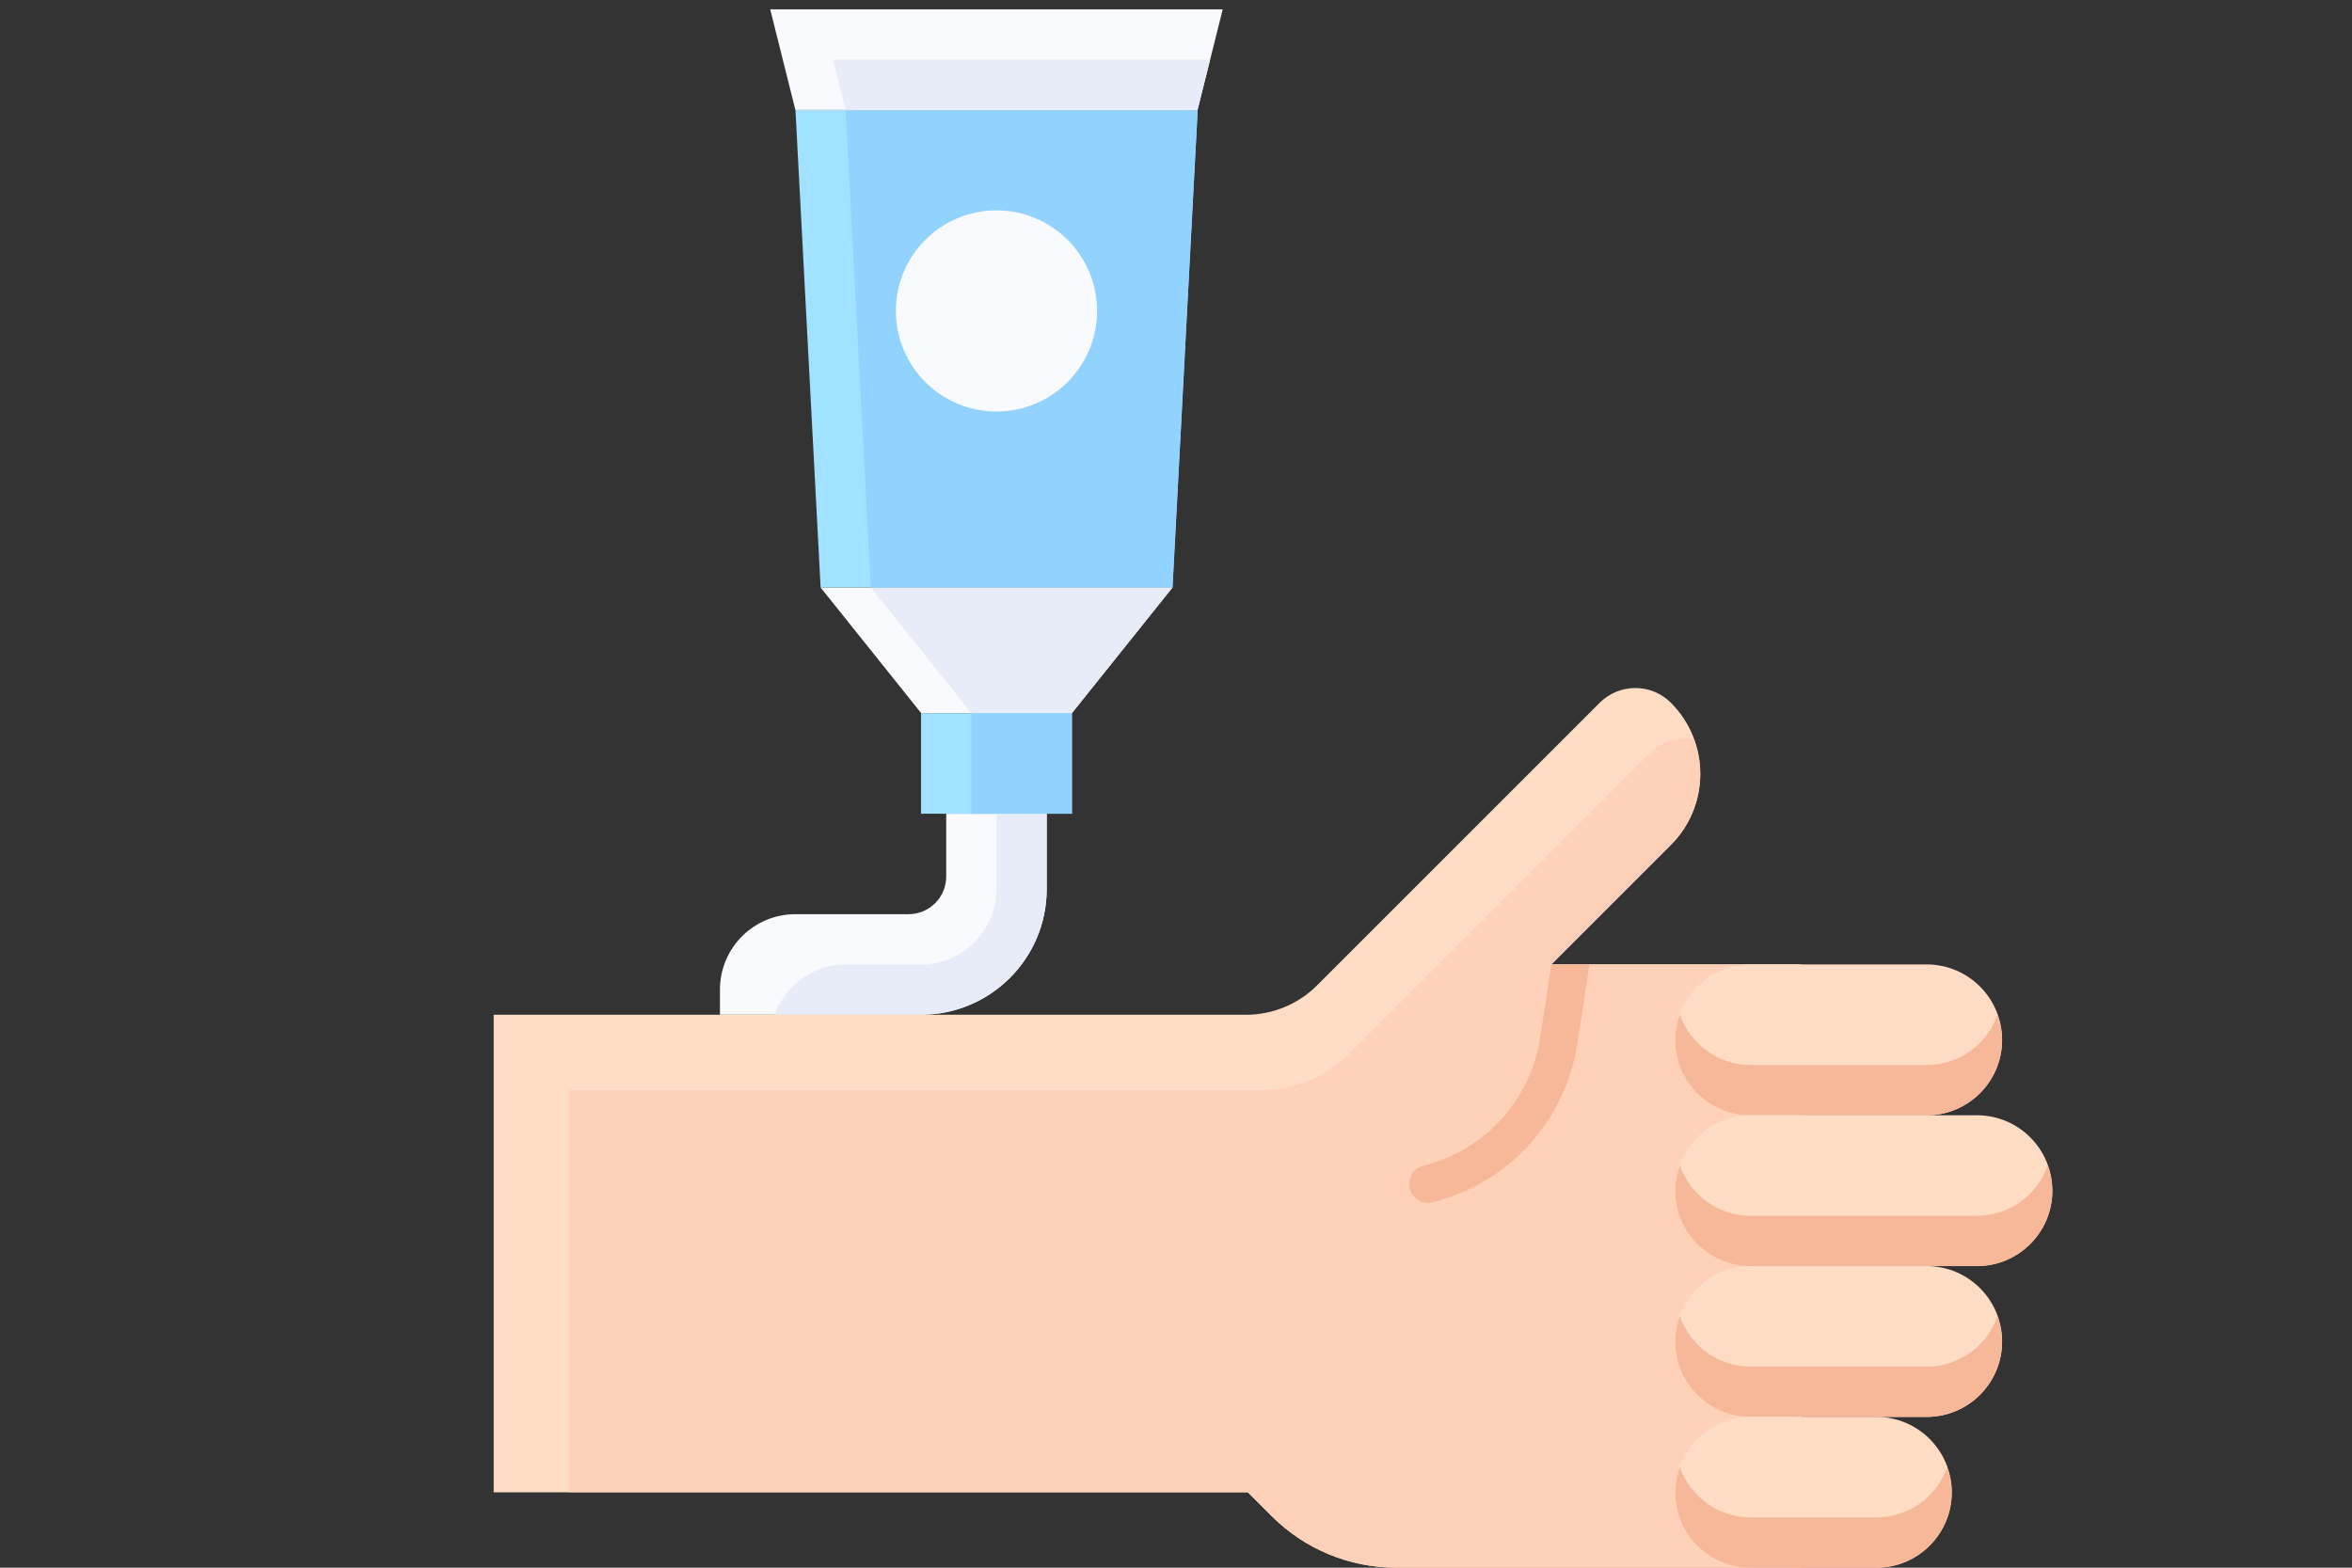
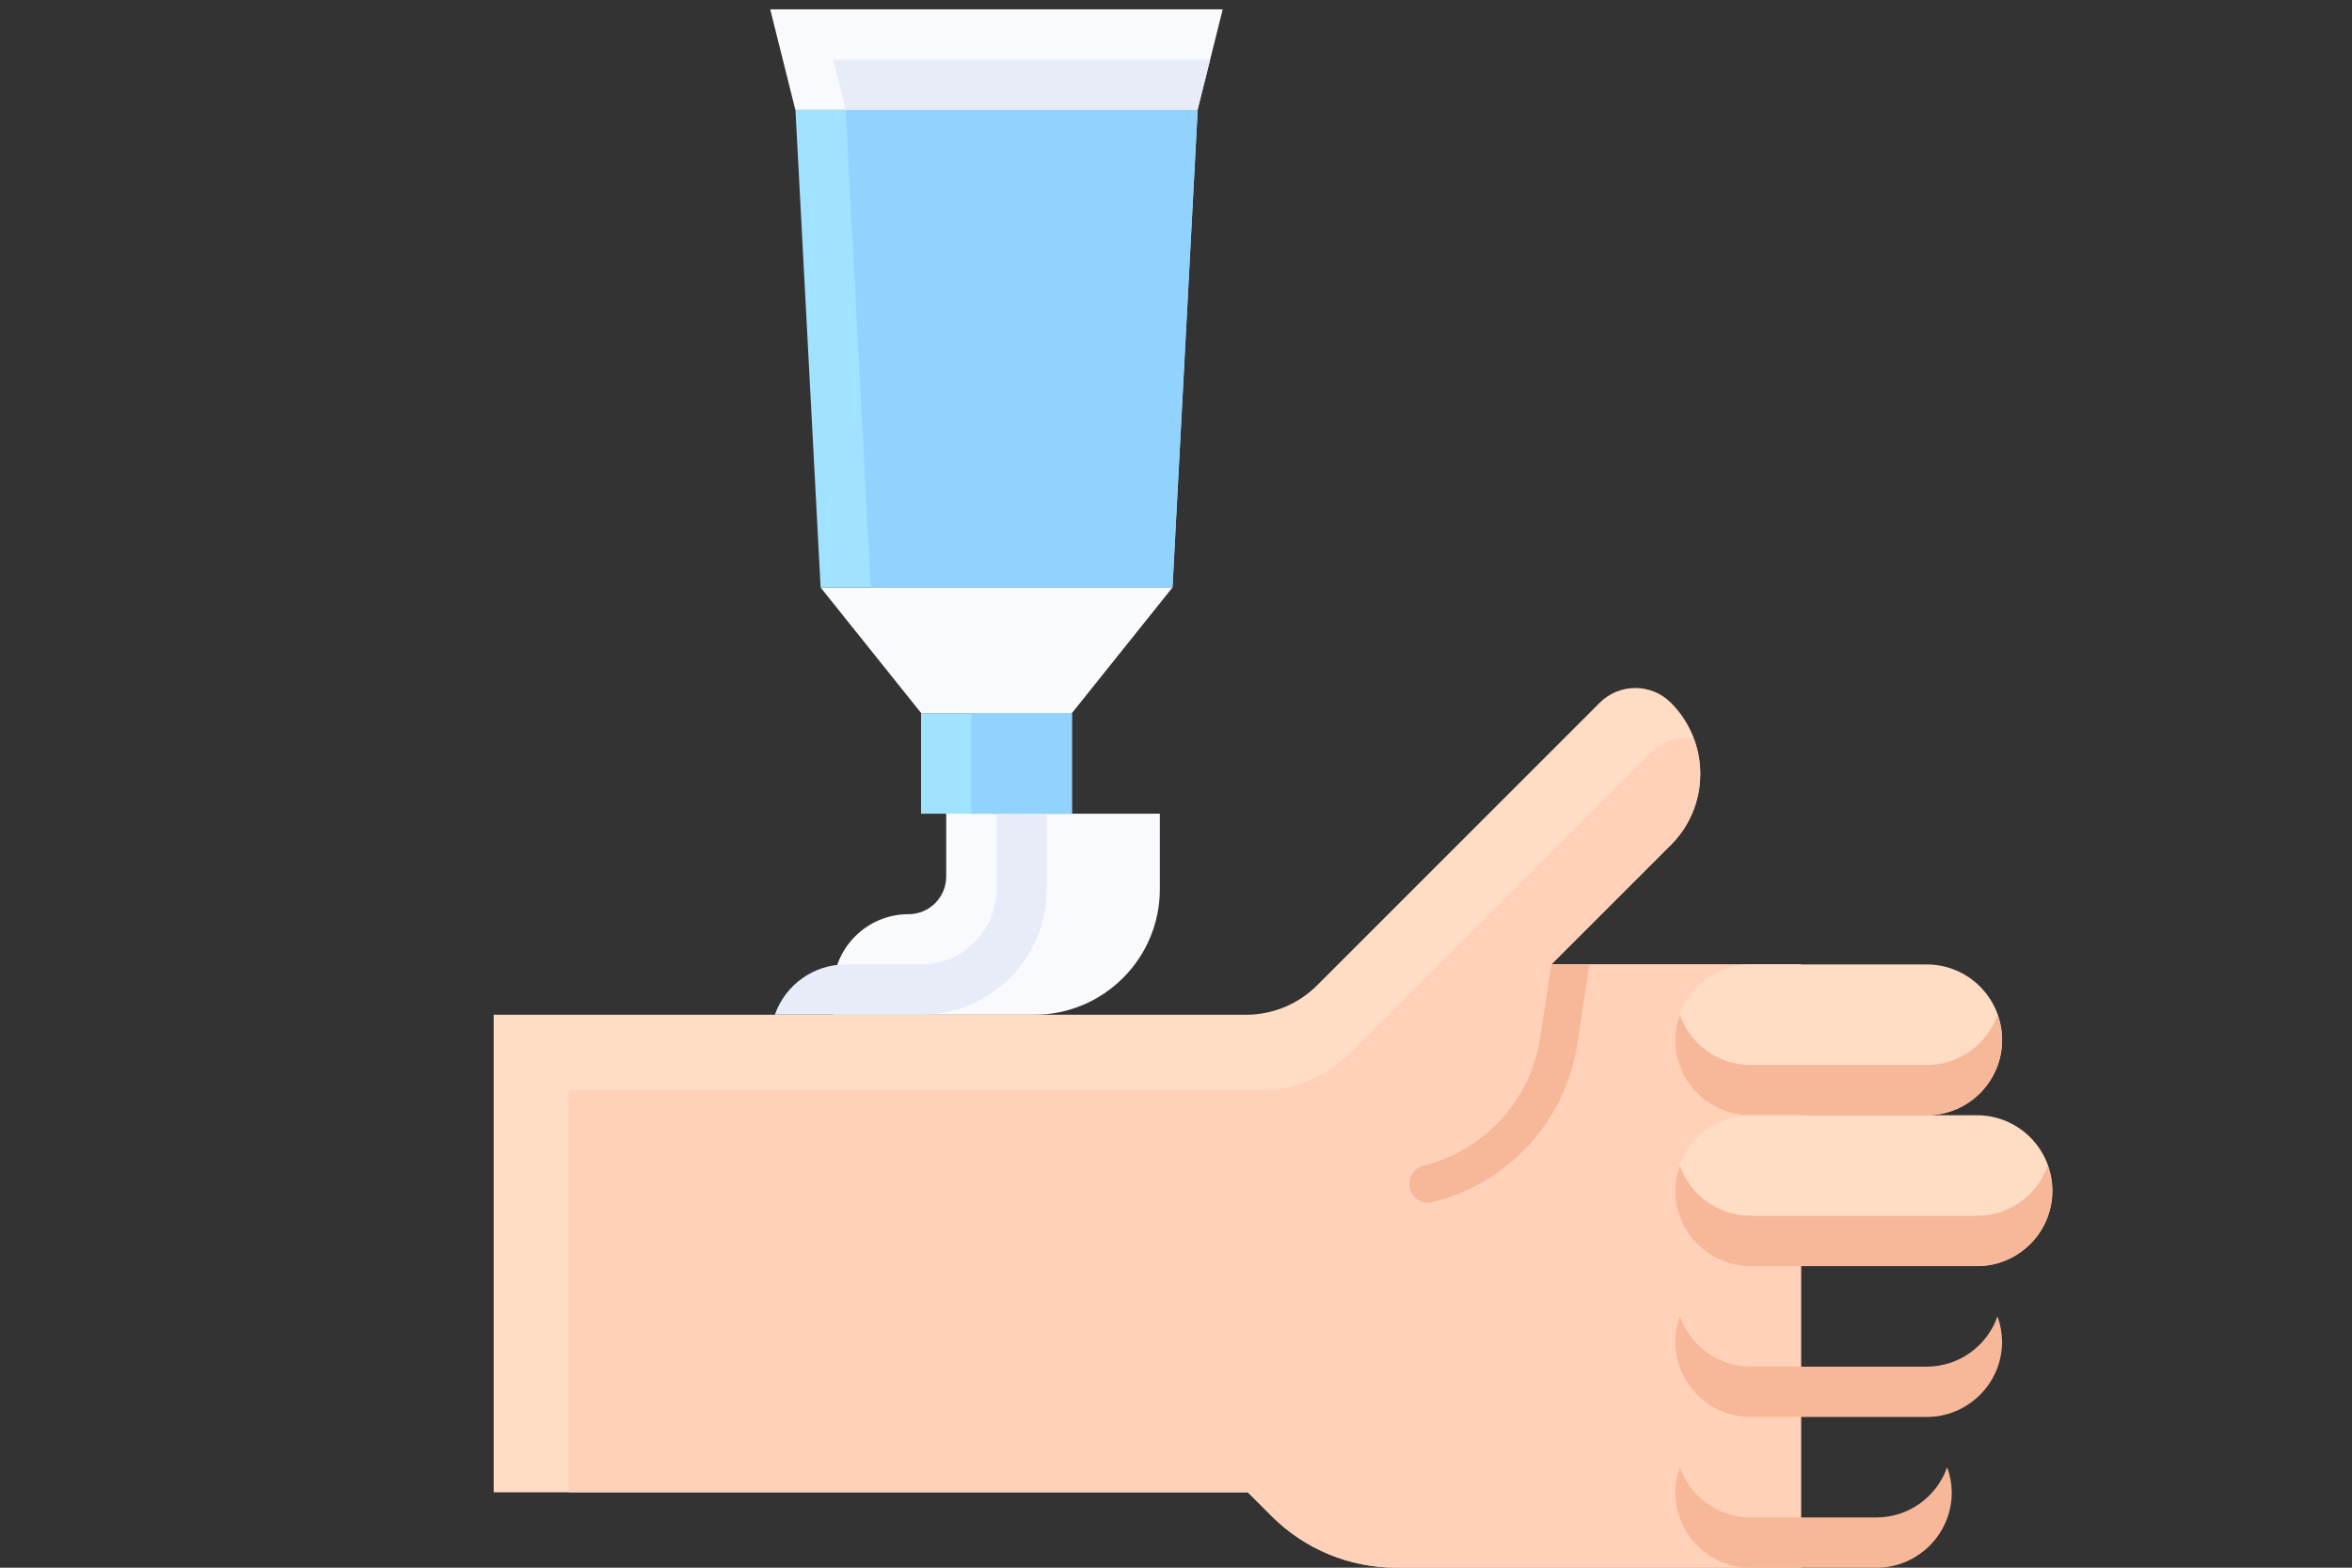
<svg xmlns="http://www.w3.org/2000/svg" id="Artwork" width="300" height="200" viewBox="0 0 300 200">
  <rect x="0" y="0" width="300" height="200" fill="#333333" stroke="none" />
  <defs>
    <style>
      .cls-1 {
        fill: #a0e2ff;
      }

      .cls-2 {
        fill: none;
      }

      .cls-3 {
        fill: #ffdcc4;
      }

      .cls-4 {
        fill: #ffd1b8;
      }

      .cls-5 {
        fill: #f6b899;
      }

      .cls-6 {
        fill: #92d2ff;
      }

      .cls-7 {
        fill: #e7ecf8;
      }

      .cls-8 {
        fill: #f9fafe;
      }
    </style>
  </defs>
  <rect class="cls-2" width="300" height="200" />
  <g>
-     <path class="cls-8" d="M120.69,103.8v8.02c0,2.66-2.15,4.81-4.81,4.81h-14.43c-5.31,0-9.62,4.31-9.62,9.62v3.21h25.65c8.85,0,16.03-7.18,16.03-16.03v-9.62h-12.83Z" />
+     <path class="cls-8" d="M120.69,103.8v8.02c0,2.66-2.15,4.81-4.81,4.81c-5.31,0-9.62,4.31-9.62,9.62v3.21h25.65c8.85,0,16.03-7.18,16.03-16.03v-9.62h-12.83Z" />
    <path class="cls-7" d="M117.48,123.04h-9.62c-4.07,0-7.68,2.58-9.03,6.41h18.65c8.85,0,16.03-7.18,16.03-16.03v-9.62h-6.41v9.62c0,5.31-4.31,9.62-9.62,9.62Z" />
    <path class="cls-1" d="M117.48,90.98h19.24v12.83h-19.24v-12.83Z" />
    <path class="cls-6" d="M123.9,90.98h12.83v12.83h-12.83v-12.83Z" />
    <path class="cls-8" d="M149.55,74.94h-44.89l12.83,16.03h19.24l12.83-16.03Z" />
-     <path class="cls-7" d="M111.07,74.94l12.83,16.03h12.83l12.83-16.03h-38.48Z" />
    <path class="cls-1" d="M152.76,14.02h-51.3l3.21,60.92h44.89l3.21-60.92Z" />
    <path class="cls-6" d="M107.86,14.02l3.21,60.92h38.48l3.21-60.92h-44.89Z" />
-     <circle class="cls-8" cx="127.1" cy="39.67" r="12.83" />
    <path class="cls-8" d="M155.96,1.19h-57.72l3.21,12.83h51.3l3.21-12.83Z" />
    <path class="cls-7" d="M106.26,7.61l1.6,6.41h44.89l1.6-6.41h-48.1Z" />
    <path class="cls-3" d="M229.71,123.04h-31.84l15.25-15.25c5.01-5.01,5.01-13.13,0-18.14,0,0,0,0,0,0-2.5-2.5-6.56-2.5-9.07,0l-36.05,36.05c-2.4,2.41-5.67,3.76-9.07,3.76H62.97v60.92h96.2l3.05,3.05c4.21,4.21,9.92,6.57,15.87,6.57h51.63v-76.96Z" />
    <path class="cls-4" d="M213.13,107.79c3.53-3.54,4.68-8.82,2.93-13.5-2.04-.35-4.12.31-5.59,1.78l-38.32,38.32c-3.01,3.01-7.08,4.69-11.34,4.69h-88.23v51.3h86.58l3.05,3.05c4.21,4.21,9.92,6.57,15.87,6.57h51.63v-76.96h-31.84l15.25-15.25Z" />
-     <path class="cls-3" d="M223.3,161.52h22.45c5.31,0,9.62,4.31,9.62,9.62h0c0,5.31-4.31,9.62-9.62,9.62h-22.45c-5.31,0-9.62-4.31-9.62-9.62h0c0-5.31,4.31-9.62,9.62-9.62Z" />
    <path class="cls-5" d="M245.75,174.35h-22.45c-4.07,0-7.68-2.58-9.03-6.41-.38,1.03-.58,2.11-.59,3.21,0,5.31,4.31,9.62,9.62,9.62h22.45c5.31,0,9.62-4.31,9.62-9.62-.01-1.09-.21-2.18-.59-3.21-1.35,3.84-4.96,6.41-9.03,6.41Z" />
-     <path class="cls-3" d="M223.3,180.76h16.03c5.31,0,9.62,4.31,9.62,9.62h0c0,5.31-4.31,9.62-9.62,9.62h-16.03c-5.31,0-9.62-4.31-9.62-9.62h0c0-5.31,4.31-9.62,9.62-9.62Z" />
    <path class="cls-5" d="M239.33,193.59h-16.03c-4.07,0-7.68-2.58-9.03-6.41-.38,1.03-.58,2.11-.59,3.21,0,5.31,4.31,9.62,9.62,9.62h16.03c5.31,0,9.62-4.31,9.62-9.62-.01-1.09-.21-2.18-.59-3.21-1.35,3.84-4.96,6.41-9.03,6.41Z" />
    <path class="cls-3" d="M223.3,123.04h22.45c5.31,0,9.62,4.31,9.62,9.62h0c0,5.31-4.31,9.62-9.62,9.62h-22.45c-5.31,0-9.62-4.31-9.62-9.62h0c0-5.31,4.31-9.62,9.62-9.62Z" />
    <path class="cls-5" d="M245.75,135.87h-22.45c-4.07,0-7.68-2.58-9.03-6.41-.38,1.03-.58,2.11-.59,3.21,0,5.31,4.31,9.62,9.62,9.62h22.45c5.31,0,9.62-4.31,9.62-9.62-.01-1.09-.21-2.18-.59-3.21-1.35,3.84-4.96,6.41-9.03,6.41Z" />
    <path class="cls-3" d="M223.3,142.28h28.86c5.31,0,9.62,4.31,9.62,9.62h0c0,5.31-4.31,9.62-9.62,9.62h-28.86c-5.31,0-9.62-4.31-9.62-9.62h0c0-5.31,4.31-9.62,9.62-9.62Z" />
    <g>
      <path class="cls-5" d="M252.16,155.11h-28.86c-4.07,0-7.68-2.58-9.03-6.41-.38,1.03-.58,2.11-.59,3.21,0,5.31,4.31,9.62,9.62,9.62h28.86c5.31,0,9.62-4.31,9.62-9.62-.01-1.09-.21-2.18-.59-3.21-1.35,3.84-4.96,6.41-9.03,6.41Z" />
      <path class="cls-5" d="M197.88,123.04l-1.44,9.39c-1.22,7.91-7.06,14.32-14.82,16.27-1.3.29-2.11,1.58-1.82,2.87.29,1.3,1.58,2.11,2.87,1.82.04,0,.07-.02.11-.03,9.65-2.41,16.91-10.37,18.41-20.2l1.55-10.12h-4.86Z" />
    </g>
  </g>
</svg>